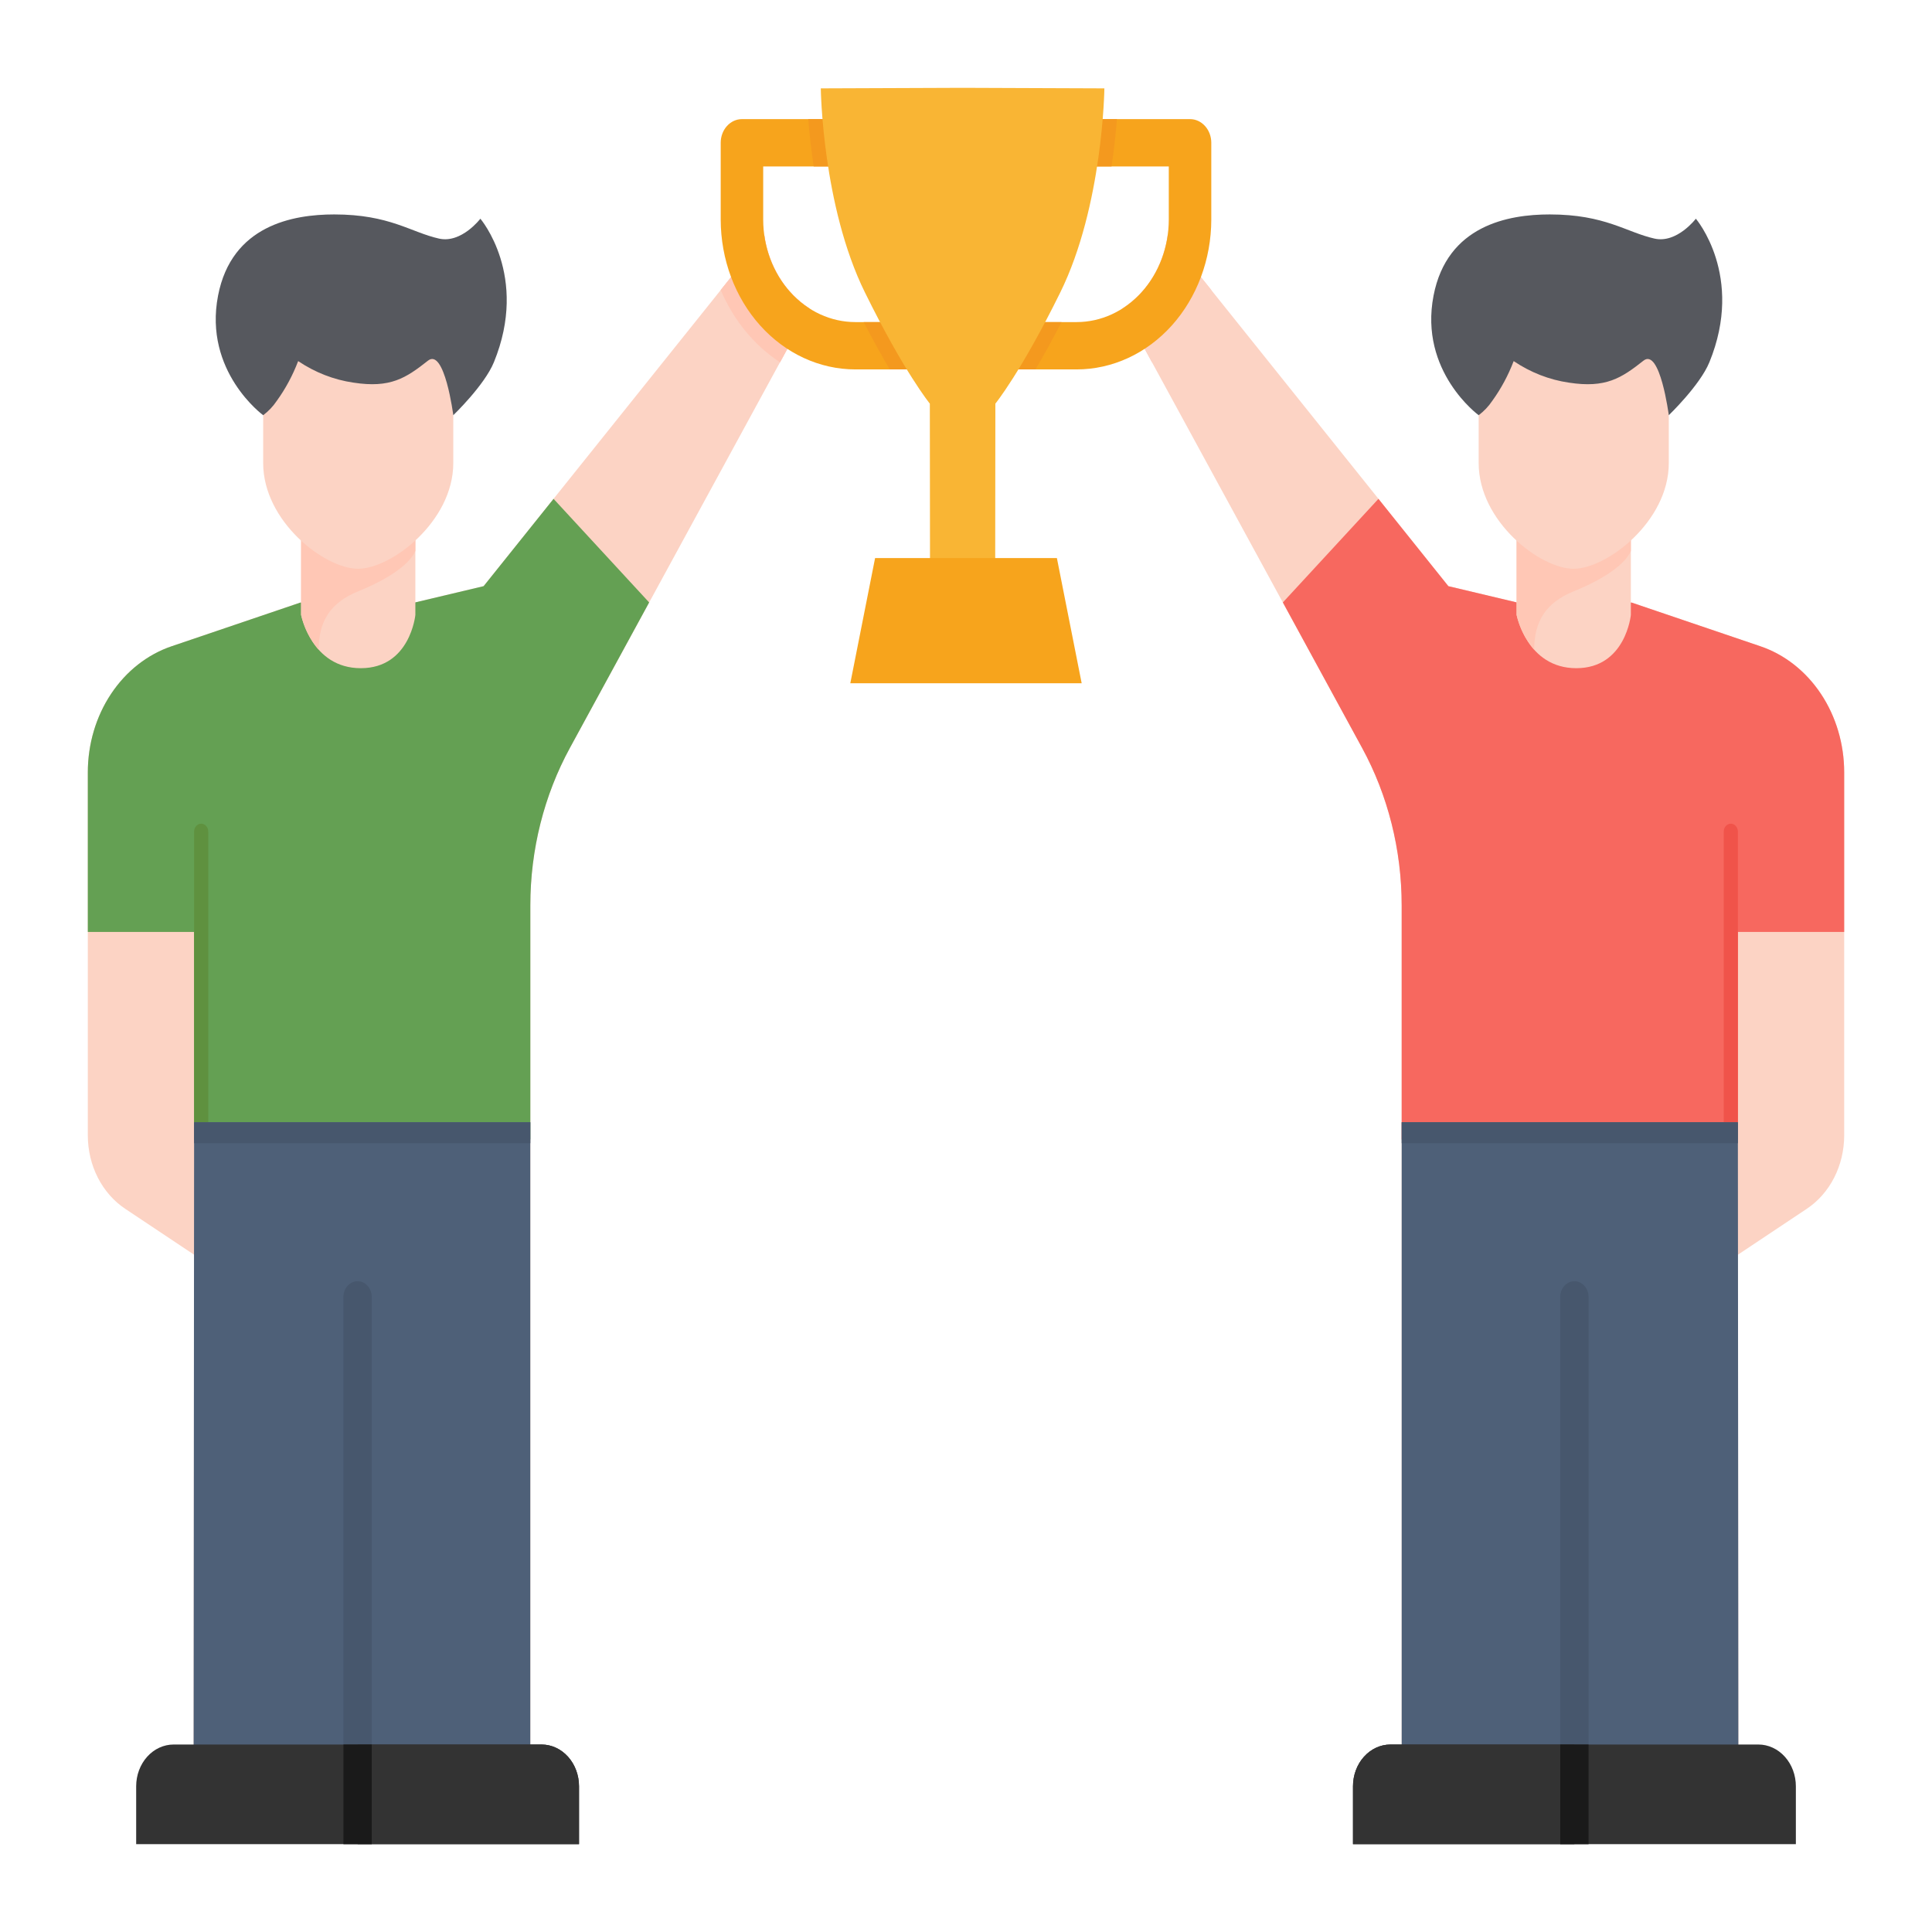
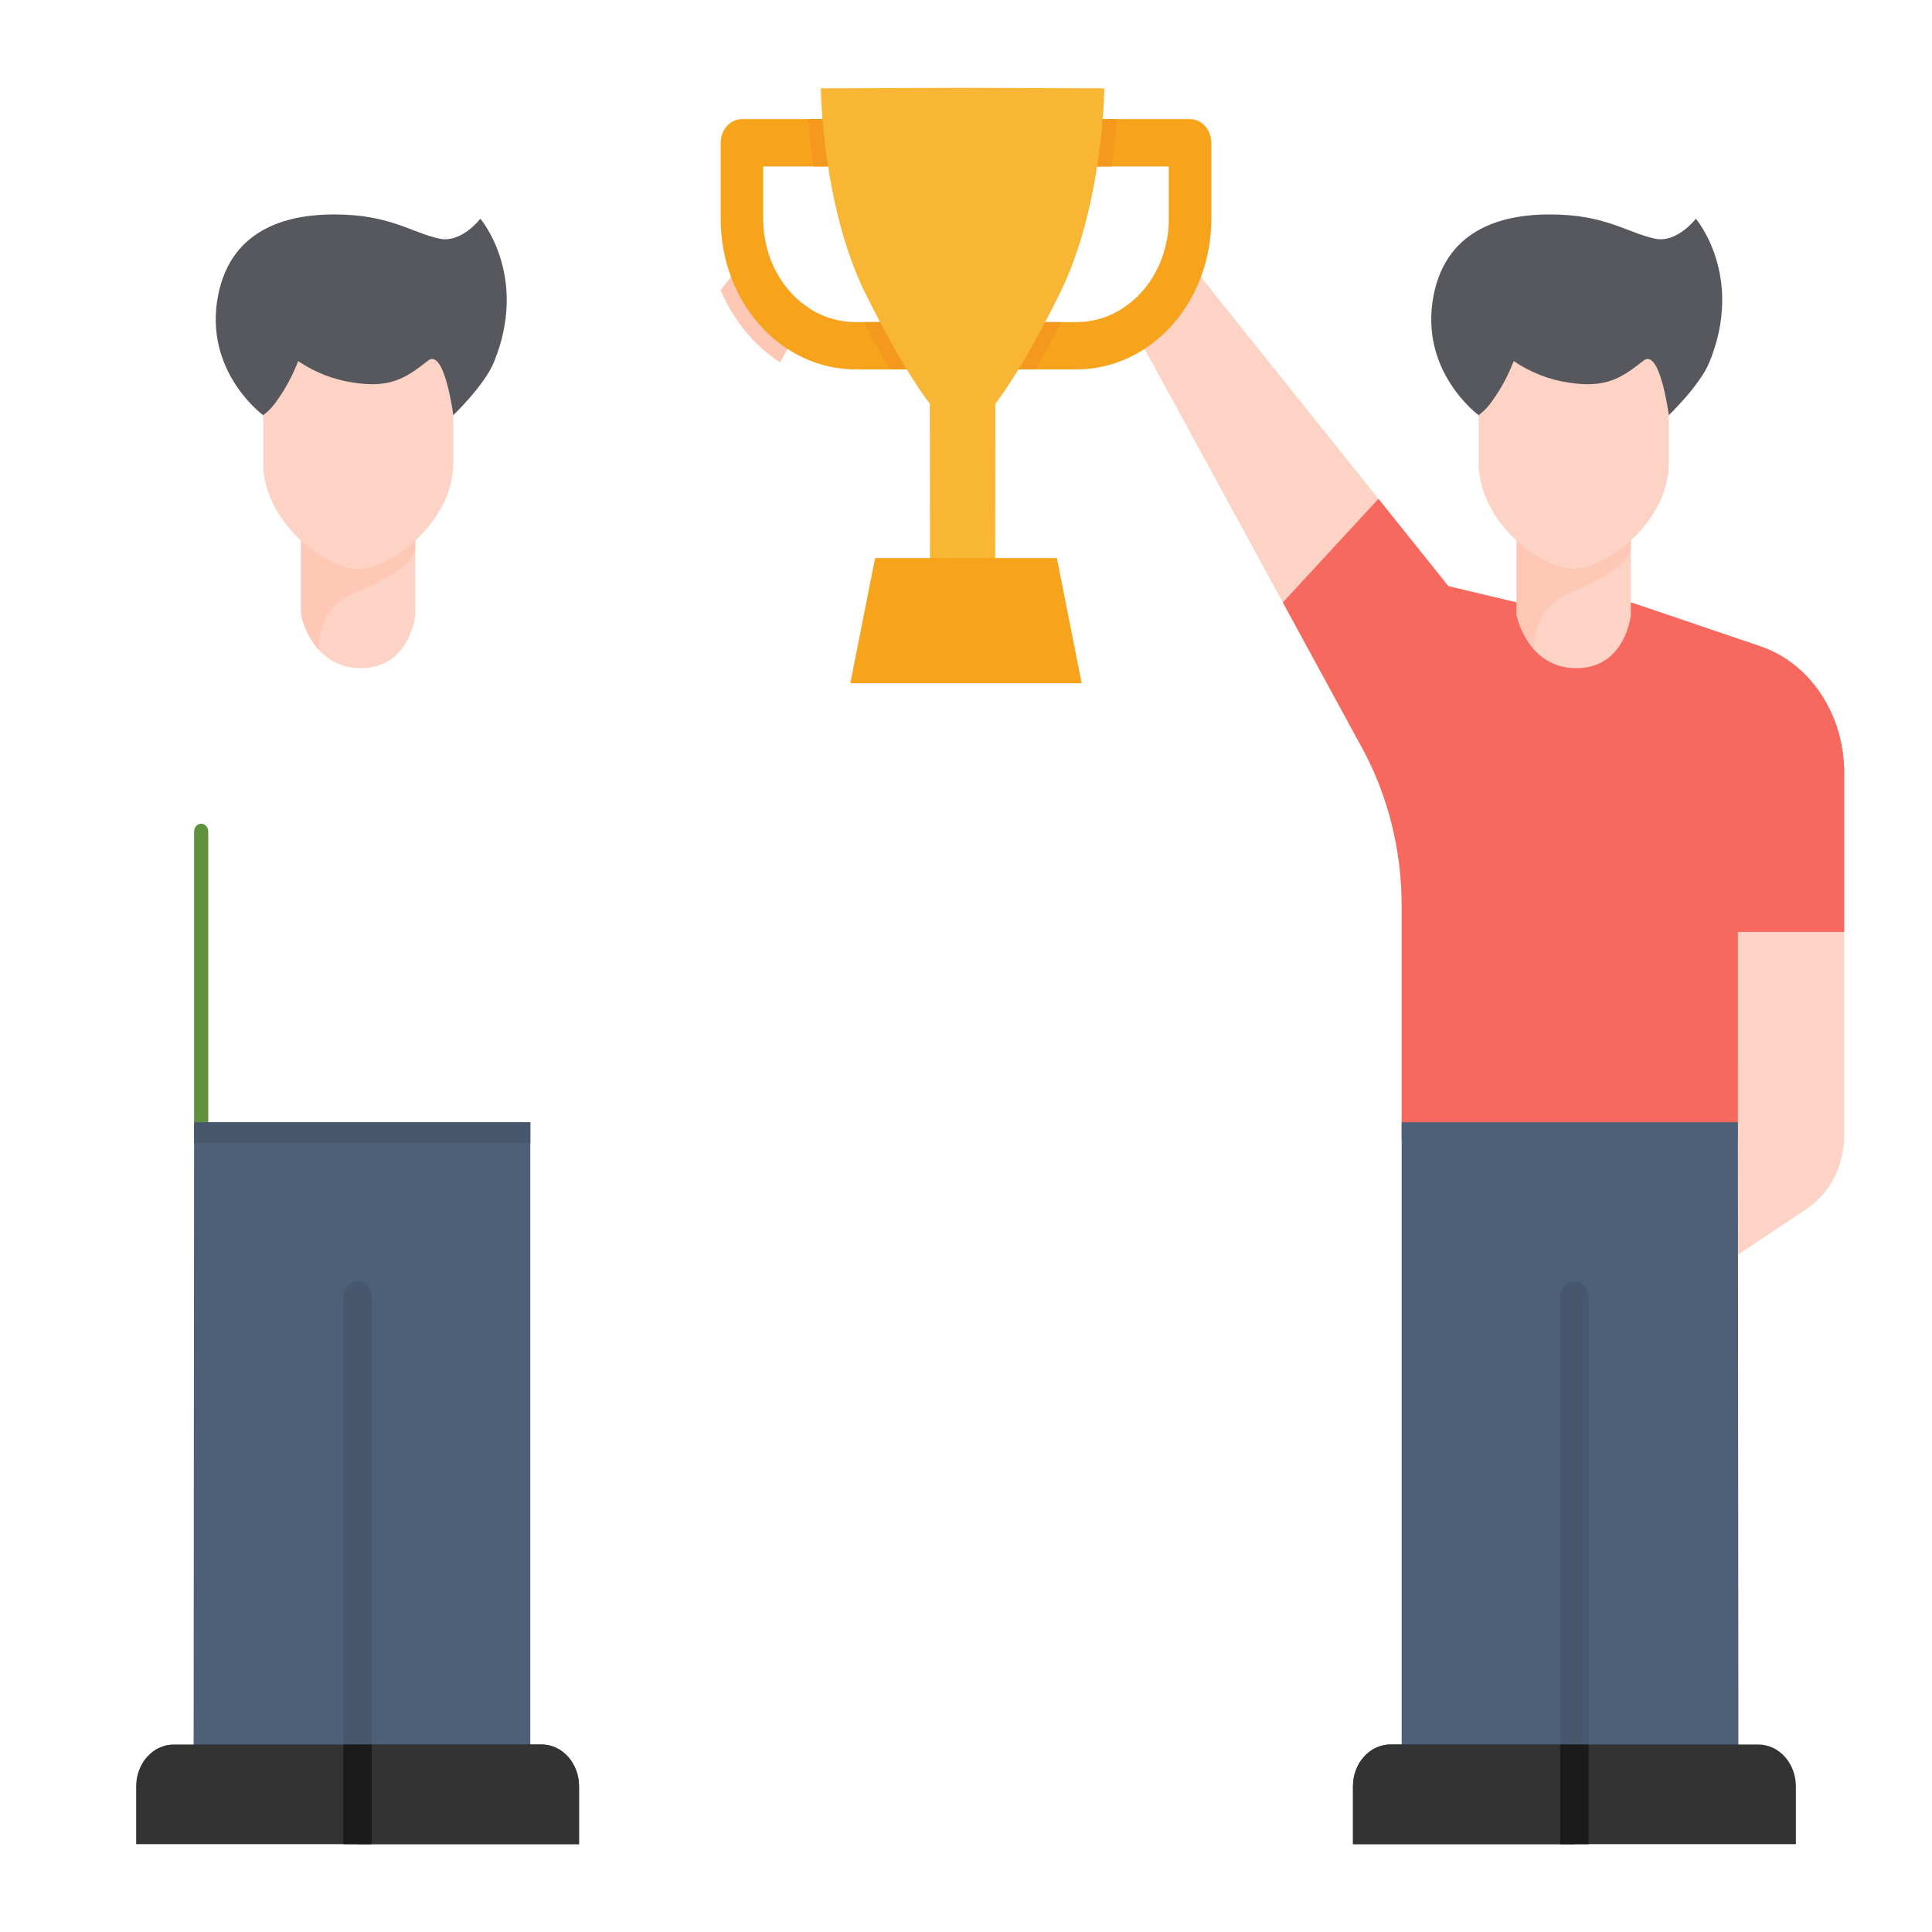
<svg xmlns="http://www.w3.org/2000/svg" width="110" height="110" viewBox="0 0 110 110" fill="none">
  <path d="M43.518 13.414L41.035 16.515C41.765 18.231 42.941 19.664 44.41 20.628L46.083 17.557C45.406 17.123 44.824 16.526 44.38 15.809C43.936 15.092 43.642 14.274 43.518 13.414Z" fill="#FFC7B5" />
  <path d="M66.483 13.414C66.359 14.274 66.064 15.092 65.621 15.809C65.177 16.526 64.595 17.123 63.917 17.557L65.591 20.628C67.06 19.664 68.235 18.231 68.966 16.515L66.483 13.414Z" fill="#FFC7B5" />
  <path d="M100.222 36.793L92.9 34.308H86.399L82.465 33.374L66.483 13.414C66.359 14.274 66.064 15.092 65.621 15.809C65.177 16.526 64.595 17.123 63.917 17.557L77.548 42.576C79.025 45.281 79.806 48.386 79.806 51.552V99.325H98.975L98.949 71.438L102.871 68.824C103.52 68.392 104.057 67.781 104.431 67.048C104.804 66.316 105 65.488 105.001 64.646V43.969C105 42.36 104.535 40.794 103.675 39.502C102.814 38.21 101.604 37.26 100.222 36.793Z" fill="#FCD3C4" />
  <path d="M98.949 53.061H105V43.969C104.999 42.36 104.534 40.794 103.674 39.502C102.814 38.21 101.603 37.26 100.221 36.793L92.899 34.308H86.398L82.464 33.374L78.483 28.402L73.04 34.301L77.547 42.574C79.024 45.279 79.805 48.384 79.805 51.55V64.876H98.947C98.947 57.406 98.949 53.061 98.949 53.061Z" fill="#F7685F" />
  <path d="M98.947 63.897H79.806V99.534H98.975L98.947 63.897Z" fill="#4E6078" />
  <path d="M89.639 72.947C89.426 72.947 89.221 73.041 89.069 73.21C88.918 73.379 88.833 73.607 88.833 73.845V99.325H90.446V73.845C90.446 73.607 90.361 73.379 90.21 73.21C90.058 73.041 89.853 72.947 89.639 72.947Z" fill="#47576D" />
  <path d="M89.59 30.883C89.042 30.883 87.999 30.406 87.067 29.494C86.805 29.239 86.564 28.958 86.349 28.653V35.012C86.349 35.012 86.934 38.044 89.747 38.044C92.561 38.044 92.854 35.012 92.854 35.012V28.63C91.926 29.94 90.428 30.883 89.59 30.883Z" fill="#FCD3C4" />
  <path d="M89.602 33.666C91.444 32.922 92.569 32.06 92.854 31.368V28.63C91.927 29.94 90.428 30.883 89.59 30.883C89.042 30.883 87.999 30.406 87.067 29.494C86.805 29.239 86.564 28.958 86.349 28.653V35.012C86.523 35.758 86.868 36.44 87.351 36.992C87.352 35.404 87.99 34.318 89.602 33.666Z" fill="#FFC7B5" />
  <path d="M92.793 19.311C91.835 20.067 91.351 20.375 90.4 20.375C90.103 20.372 89.807 20.347 89.514 20.299C88.603 20.168 87.726 19.833 86.935 19.315L85.507 18.243L84.916 20.044C84.719 20.543 84.476 21.017 84.189 21.459V26.367C84.189 29.69 87.692 32.383 89.591 32.383C91.489 32.383 95.014 29.69 95.014 26.367V19.488C94.856 19.313 94.668 19.174 94.462 19.08C94.256 18.986 94.035 18.938 93.812 18.939C93.446 18.941 93.089 19.072 92.793 19.311Z" fill="#FCD3C4" />
  <path d="M96.555 12.452C96.555 12.452 95.479 13.868 94.204 13.585C92.6 13.229 91.396 12.209 88.233 12.209C85.886 12.209 82.394 12.826 81.62 16.832C80.784 21.156 84.189 23.64 84.189 23.64C84.489 23.416 84.752 23.138 84.968 22.817C85.464 22.13 85.872 21.371 86.182 20.559C87.143 21.207 88.215 21.625 89.329 21.786C91.431 22.11 92.314 21.528 93.572 20.535C94.516 19.788 95.014 23.64 95.014 23.64C95.014 23.64 96.786 21.941 97.325 20.625C99.339 15.705 96.555 12.452 96.555 12.452Z" fill="#56585E" />
-   <path d="M98.545 46.898C98.438 46.898 98.336 46.945 98.26 47.029C98.185 47.114 98.142 47.228 98.142 47.347V63.897H98.948V47.347C98.948 47.228 98.906 47.114 98.83 47.029C98.755 46.945 98.652 46.898 98.545 46.898Z" fill="#F0534A" />
  <path d="M102.248 105H89.64V99.325H100.114C100.68 99.325 101.223 99.576 101.623 100.022C102.024 100.468 102.249 101.073 102.249 101.703V105H102.248Z" fill="#333333" />
  <path d="M79.168 99.325H89.641V105H77.033V101.703C77.033 101.073 77.257 100.468 77.658 100.022C78.058 99.576 78.601 99.325 79.168 99.325Z" fill="#333333" />
  <path d="M79.168 99.325H89.641V105H77.033V101.703C77.033 101.073 77.257 100.468 77.658 100.022C78.058 99.576 78.601 99.325 79.168 99.325Z" fill="#333333" />
  <path d="M88.833 99.325H90.446V105H88.833V99.325Z" fill="#1A1A1A" />
-   <path d="M79.806 63.897H98.948V65.089H79.806V63.897Z" fill="#47576D" />
-   <path d="M9.778 36.793L17.1 34.308H23.602L27.535 33.374L43.518 13.413C43.642 14.273 43.936 15.091 44.38 15.808C44.824 16.525 45.406 17.122 46.083 17.556L32.453 42.575C30.976 45.28 30.195 48.385 30.195 51.551V99.325H11.025L11.05 71.438L7.129 68.824C6.48 68.392 5.943 67.78 5.569 67.048C5.196 66.316 5 65.488 5 64.646V43.969C5.001 42.36 5.465 40.794 6.326 39.502C7.186 38.21 8.396 37.26 9.778 36.793Z" fill="#FCD3C4" />
-   <path d="M11.05 53.061H5V43.969C5.001 42.36 5.465 40.794 6.326 39.502C7.186 38.21 8.396 37.26 9.778 36.793L17.1 34.308H23.602L27.535 33.374L31.517 28.402L36.96 34.301L32.453 42.574C30.976 45.279 30.194 48.384 30.195 51.55V64.876H11.052C11.052 57.406 11.05 53.061 11.05 53.061Z" fill="#64A053" />
  <path d="M11.052 63.897H30.193V99.534H11.024L11.052 63.897Z" fill="#4E6078" />
  <path d="M20.36 72.947C20.574 72.947 20.779 73.041 20.93 73.21C21.081 73.379 21.166 73.607 21.166 73.845V99.325H19.553V73.845C19.553 73.607 19.638 73.379 19.789 73.21C19.941 73.041 20.146 72.947 20.36 72.947Z" fill="#47576D" />
  <path d="M43.518 13.414C43.642 14.274 43.936 15.092 44.38 15.809C44.824 16.526 45.406 17.123 46.083 17.557L44.41 20.628C42.941 19.664 41.765 18.231 41.035 16.515L43.518 13.414Z" fill="#FFC7B5" />
  <path d="M11.454 46.898C11.561 46.898 11.664 46.945 11.739 47.029C11.815 47.114 11.857 47.228 11.857 47.347V63.897H11.051V47.347C11.051 47.228 11.094 47.114 11.169 47.029C11.245 46.945 11.347 46.898 11.454 46.898Z" fill="#5F913F" />
  <path d="M9.888 99.325H20.36V105H7.753V101.703C7.753 101.073 7.978 100.468 8.378 100.022C8.778 99.576 9.321 99.325 9.888 99.325Z" fill="#333333" />
  <path d="M32.967 105H20.36V99.325H30.832C31.399 99.325 31.942 99.576 32.342 100.022C32.742 100.468 32.967 101.073 32.967 101.703V105Z" fill="#333333" />
  <path d="M32.967 105H20.36V99.325H30.832C31.399 99.325 31.942 99.576 32.342 100.022C32.742 100.468 32.967 101.073 32.967 101.703V105Z" fill="#333333" />
  <path d="M21.167 105H19.554V99.325H21.167V105Z" fill="#1A1A1A" />
  <path d="M30.194 65.089H11.052V63.897H30.194V65.089Z" fill="#47576D" />
  <path d="M48.701 18.338C47.311 18.338 45.978 17.724 44.994 16.63C44.01 15.536 43.456 14.052 43.453 12.504V9.477H47.969C47.806 8.451 47.704 7.523 47.641 6.782H42.243C41.923 6.782 41.615 6.924 41.388 7.177C41.161 7.429 41.034 7.772 41.034 8.129V12.504C41.038 14.767 41.847 16.936 43.284 18.535C44.721 20.134 46.67 21.032 48.701 21.033H52.612C52.204 20.392 51.673 19.506 51.044 18.338H48.701Z" fill="#F7A41C" />
  <path d="M67.756 6.782H61.971C61.907 7.523 61.805 8.452 61.642 9.477H66.546V12.504C66.543 14.052 65.989 15.536 65.005 16.63C64.021 17.724 62.688 18.338 61.298 18.338H58.568C57.941 19.501 57.412 20.386 57.004 21.026C57.045 21.031 57.086 21.033 57.127 21.033H61.298C63.329 21.032 65.278 20.134 66.715 18.535C68.152 16.936 68.962 14.767 68.966 12.504V8.129C68.966 7.772 68.838 7.429 68.611 7.177C68.384 6.924 68.077 6.782 67.756 6.782Z" fill="#F7A41C" />
  <path d="M47.97 9.477C47.806 8.451 47.704 7.523 47.641 6.782H46.018C46.076 7.517 46.172 8.443 46.328 9.477H47.97Z" fill="#F4991E" />
  <path d="M51.045 18.338H49.173C49.733 19.419 50.232 20.31 50.66 21.033H52.613C52.205 20.392 51.673 19.505 51.045 18.338Z" fill="#F4991E" />
  <path d="M58.568 18.338C57.941 19.501 57.412 20.385 57.004 21.026C57.045 21.031 57.086 21.033 57.127 21.033H58.954C59.382 20.31 59.881 19.419 60.44 18.338H58.568Z" fill="#F4991E" />
  <path d="M61.642 9.477H63.285C63.441 8.443 63.537 7.517 63.595 6.782H61.971C61.908 7.523 61.806 8.452 61.642 9.477Z" fill="#F4991E" />
  <path d="M56.662 32.5L56.672 22.981C56.672 22.981 58.117 21.215 60.366 16.654C62.8 11.716 62.879 5.031 62.879 5.031L54.806 5L46.733 5.031C46.733 5.031 46.812 11.716 49.247 16.654C51.496 21.215 52.941 22.981 52.941 22.981L52.951 32.5H56.662Z" fill="#F9B534" />
  <path d="M61.586 38.902H48.413L49.824 31.774H60.175L61.586 38.902Z" fill="#F7A41C" />
  <path d="M20.385 30.883C19.837 30.883 18.794 30.406 17.861 29.494C17.599 29.239 17.359 28.958 17.144 28.653V35.012C17.144 35.012 17.728 38.044 20.542 38.044C23.356 38.044 23.649 35.012 23.649 35.012V28.63C22.72 29.94 21.222 30.883 20.385 30.883Z" fill="#FCD3C4" />
  <path d="M20.396 33.666C22.238 32.922 23.364 32.06 23.649 31.368V28.63C22.721 29.94 21.222 30.883 20.385 30.883C19.837 30.883 18.794 30.406 17.861 29.494C17.599 29.239 17.359 28.958 17.144 28.653V35.012C17.317 35.758 17.663 36.44 18.145 36.992C18.146 35.404 18.785 34.318 20.396 33.666Z" fill="#FFC7B5" />
  <path d="M23.588 19.311C22.63 20.067 22.145 20.375 21.194 20.375C20.898 20.372 20.602 20.347 20.309 20.299C19.398 20.168 18.521 19.833 17.729 19.315L16.302 18.243L15.711 20.044C15.514 20.543 15.27 21.017 14.984 21.459V26.367C14.984 29.69 18.487 32.383 20.385 32.383C22.284 32.383 25.808 29.69 25.808 26.367V19.488C25.65 19.313 25.463 19.174 25.257 19.08C25.05 18.986 24.829 18.938 24.607 18.939C24.24 18.941 23.884 19.072 23.588 19.311Z" fill="#FCD3C4" />
  <path d="M27.35 12.452C27.35 12.452 26.274 13.869 24.998 13.585C23.395 13.229 22.191 12.209 19.028 12.209C16.681 12.209 13.189 12.826 12.415 16.832C11.579 21.156 14.984 23.64 14.984 23.64C15.284 23.417 15.547 23.138 15.763 22.817C16.259 22.13 16.667 21.37 16.976 20.559C17.938 21.207 19.009 21.624 20.124 21.785C22.225 22.11 23.109 21.528 24.366 20.535C25.312 19.788 25.809 23.64 25.809 23.64C25.809 23.64 27.581 21.941 28.12 20.625C30.134 15.705 27.35 12.452 27.35 12.452Z" fill="#56585E" />
</svg>